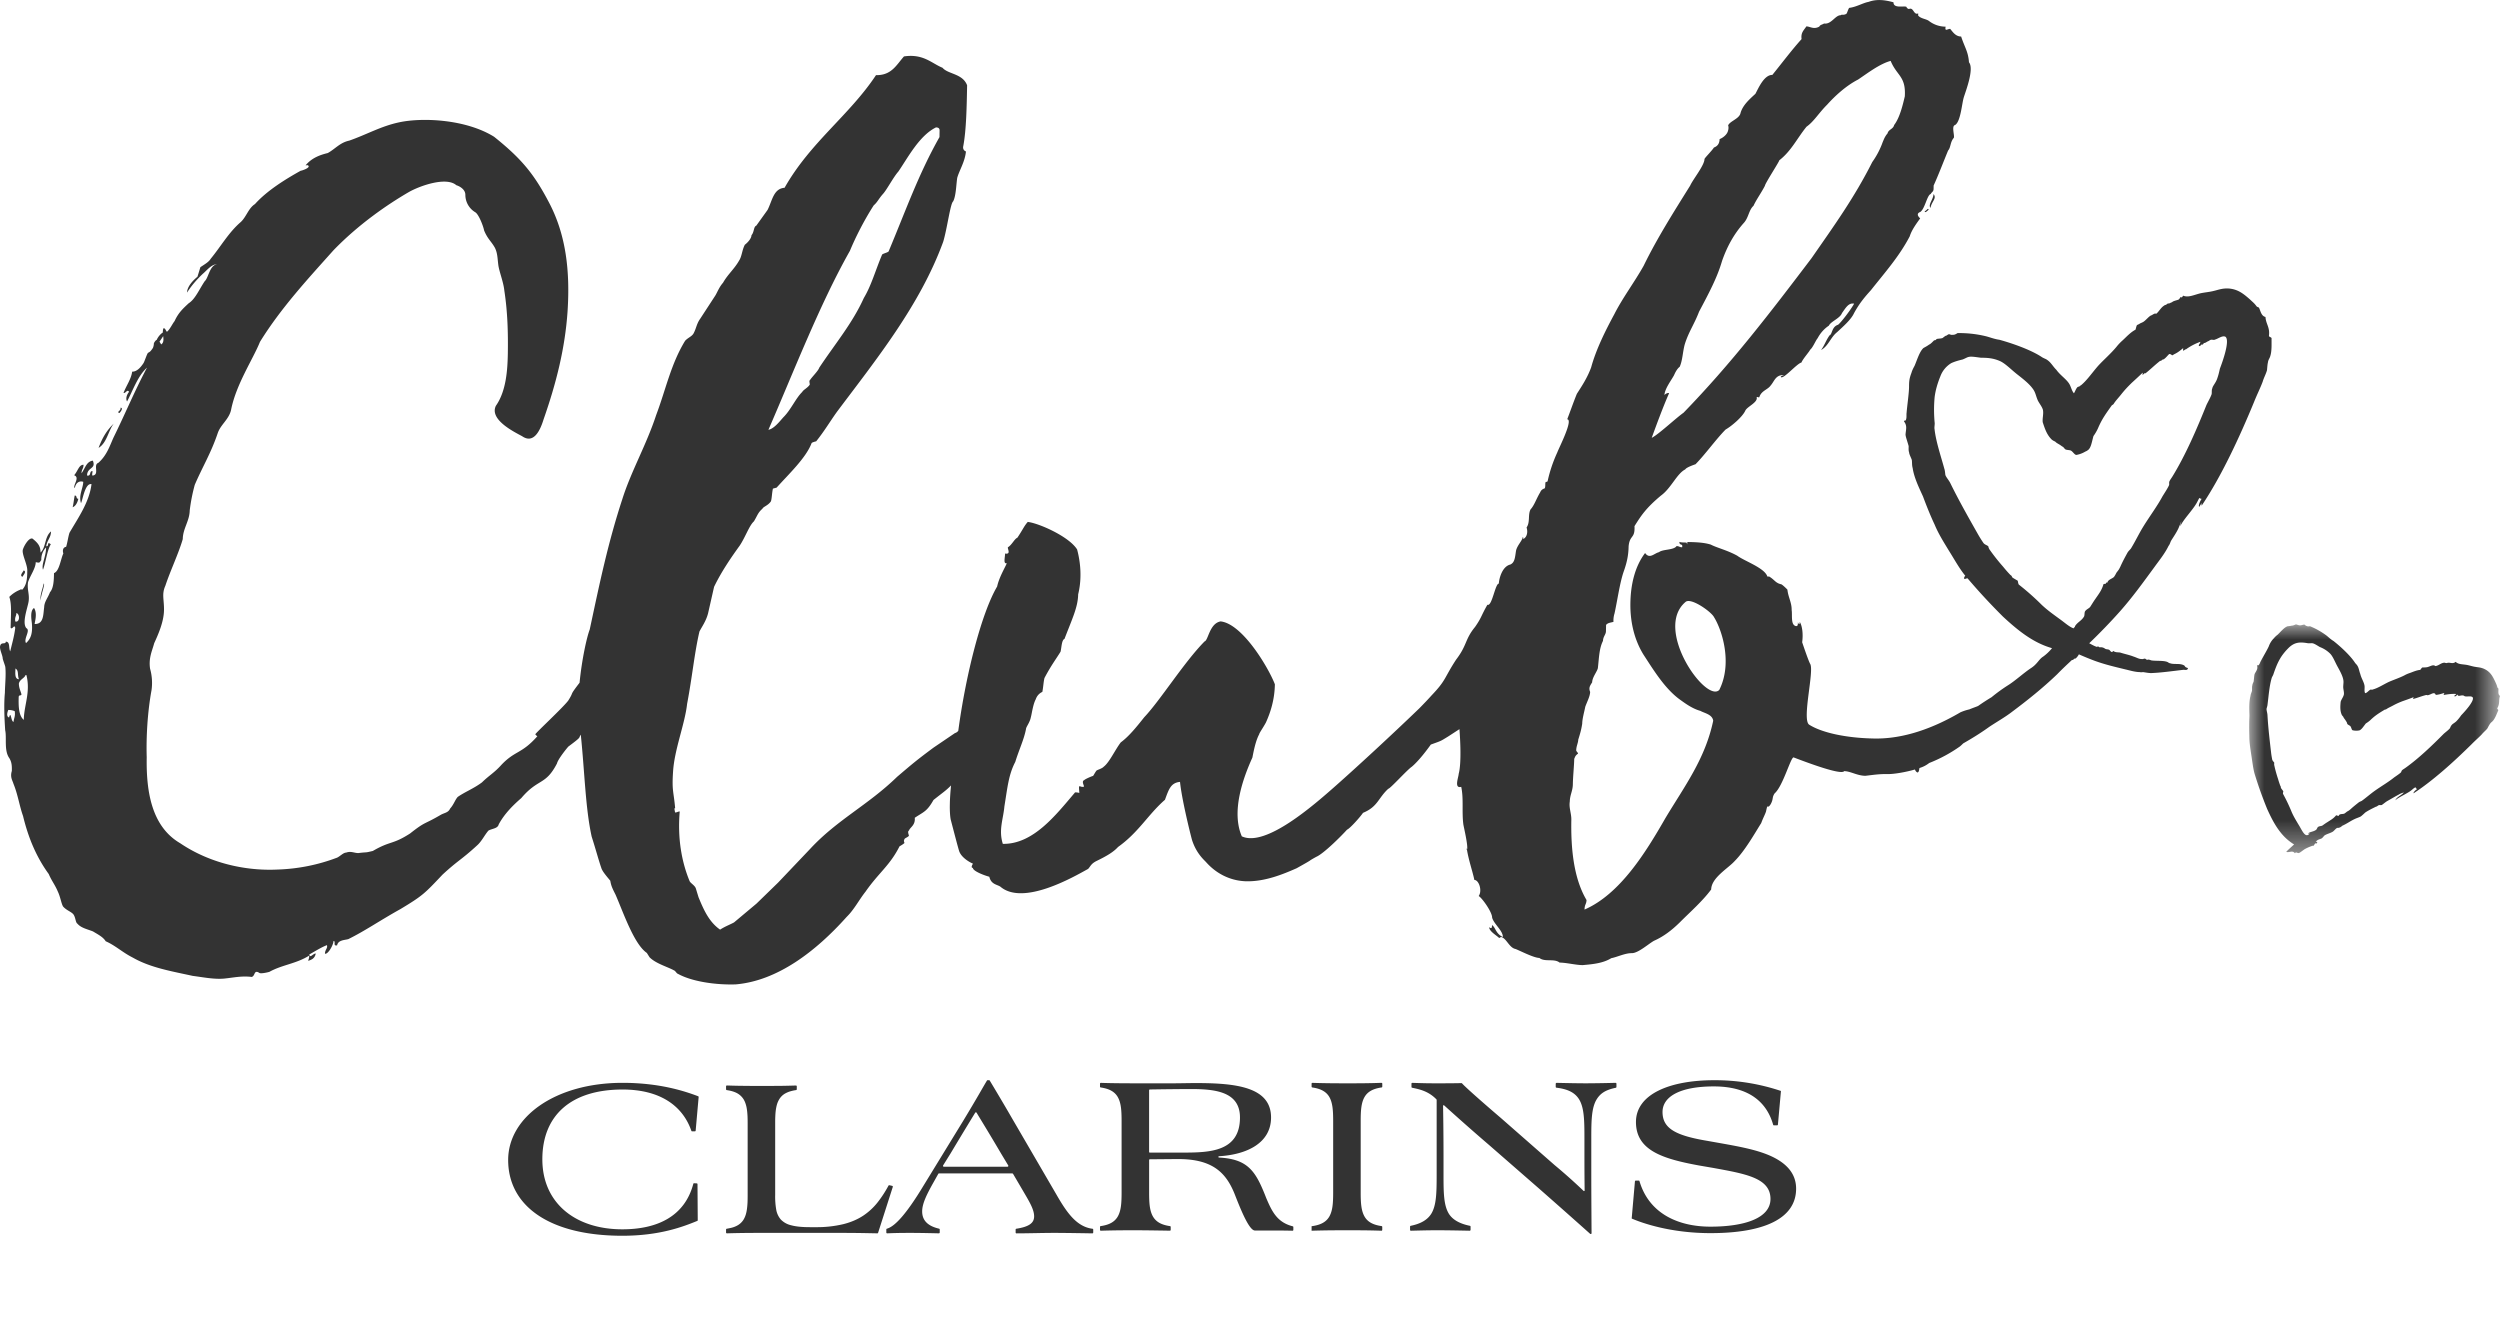
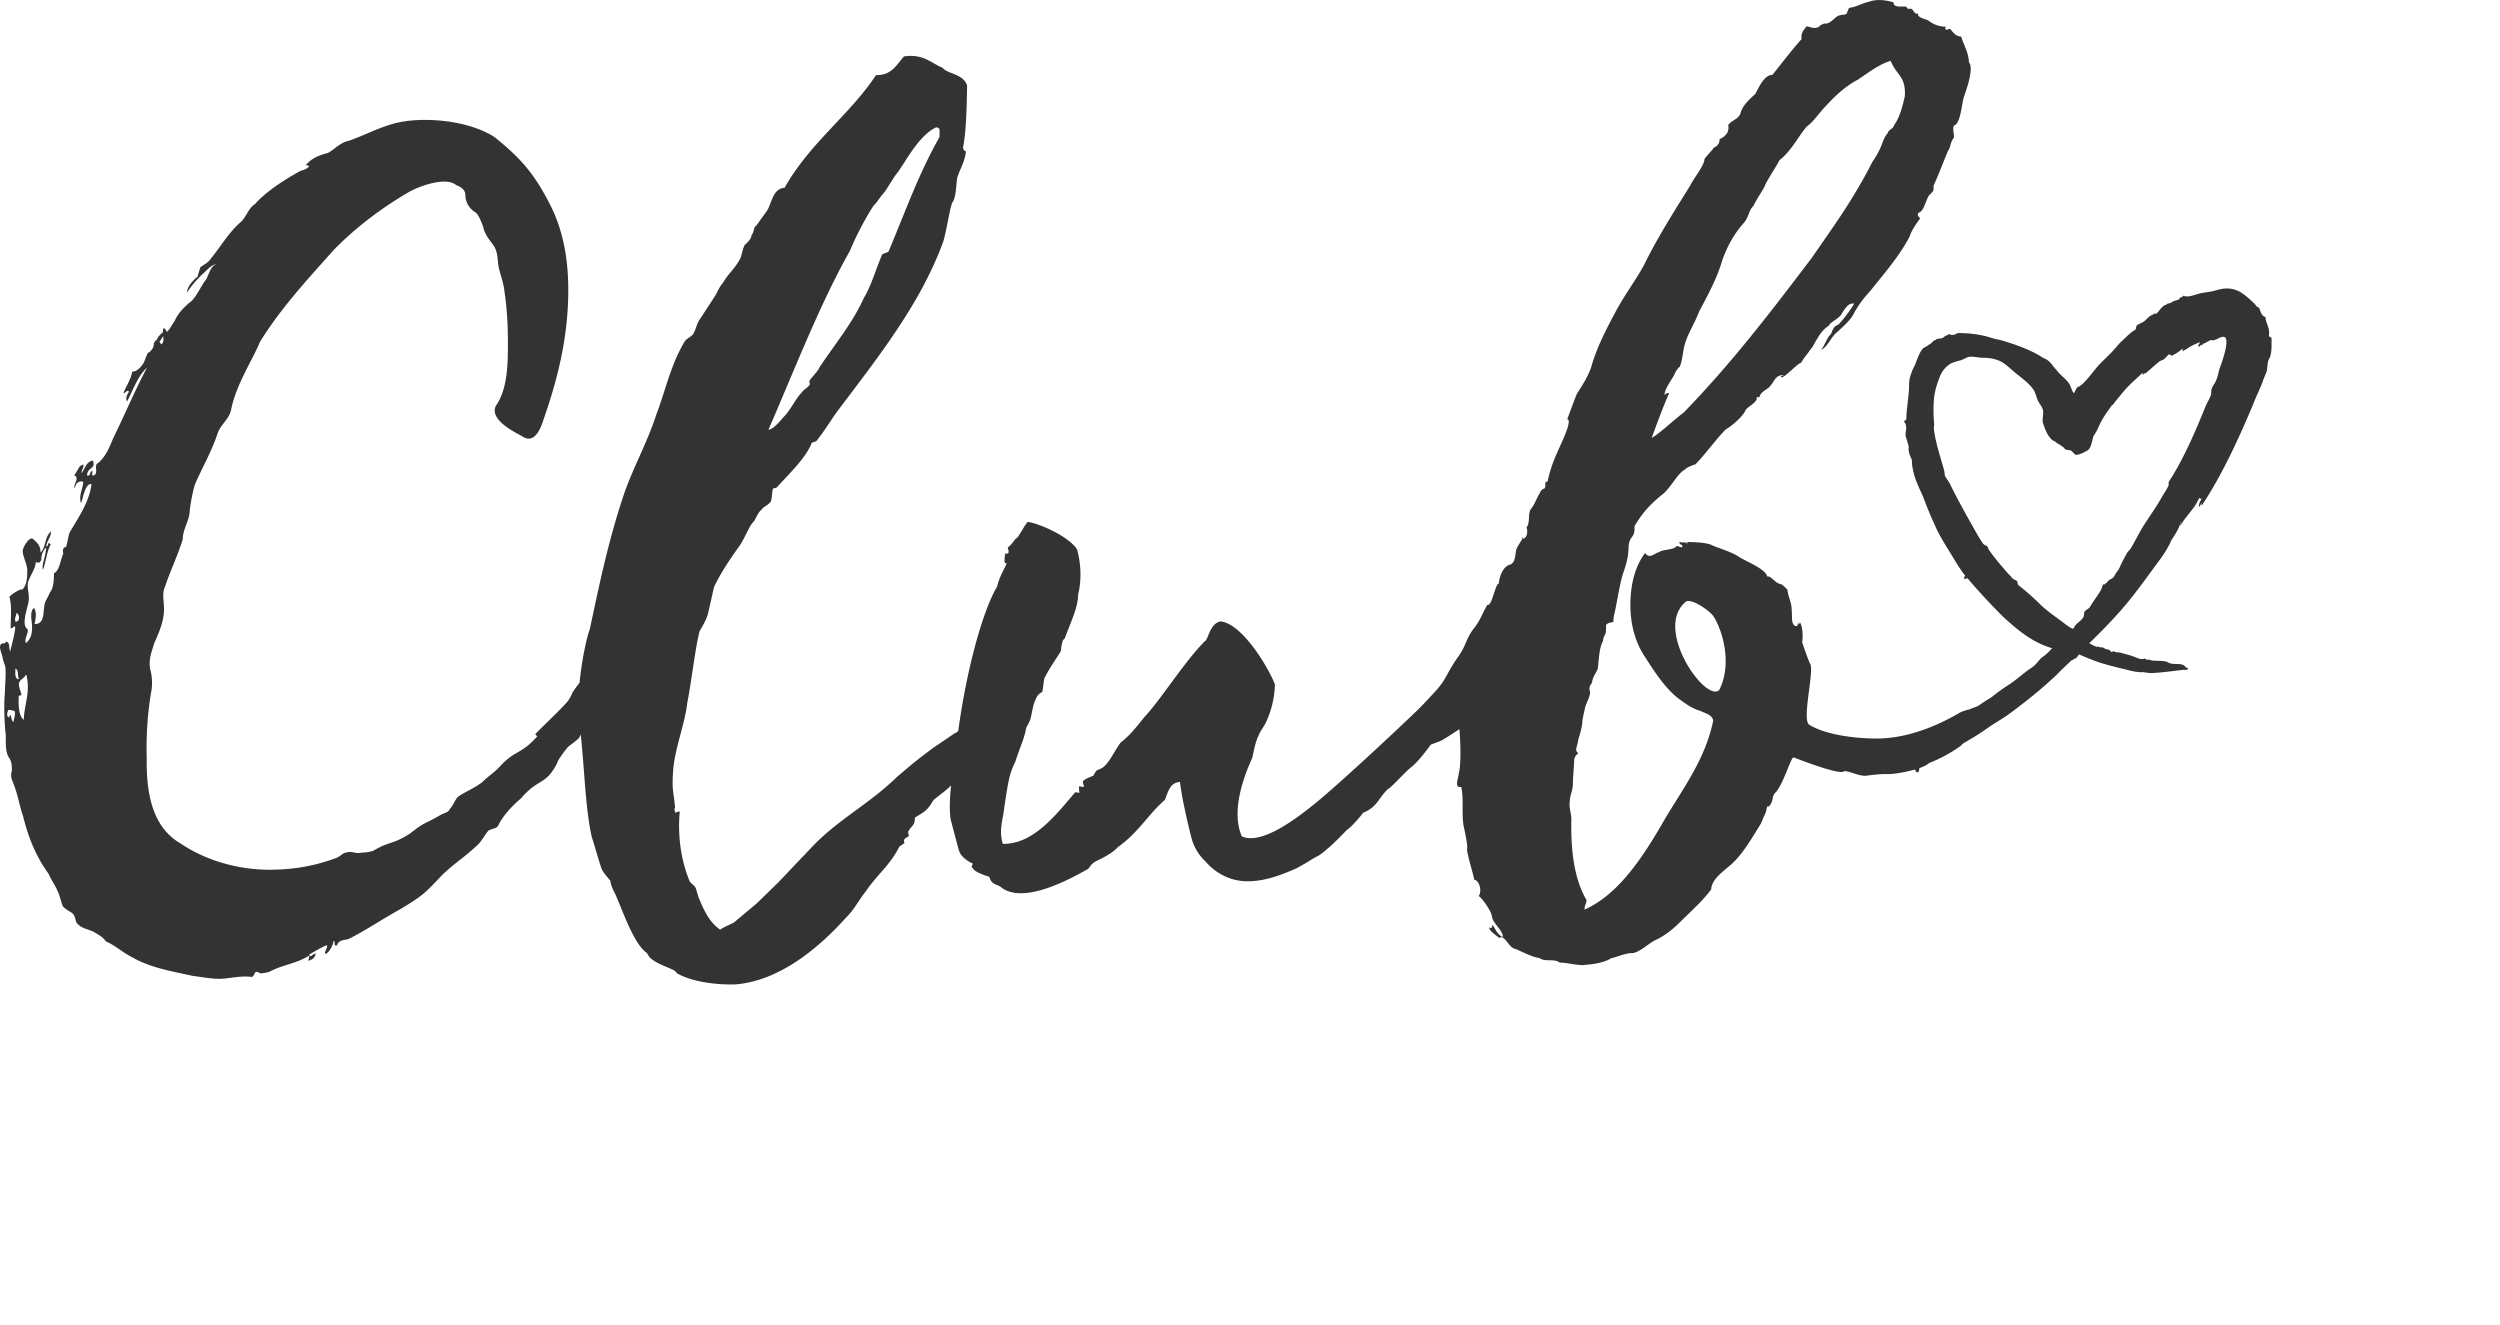
<svg xmlns="http://www.w3.org/2000/svg" xmlns:xlink="http://www.w3.org/1999/xlink" width="83" height="44" viewBox="0 0 83 44">
  <defs>
    <path id="im388tj8na" d="M0 0h8.327v7.6H0z" />
  </defs>
  <g fill="none" fill-rule="evenodd">
-     <path d="M48.69 28.215c.006 0 .01-.003.014-.008-.004-.02-.01-.042-.012-.062l-.001.07zM63.937 7.04s.155-.103.063-.104c-.062.07-.155.103-.063.105M64.093 6.902c.034-.212.22-.315.1-.46-.004.178-.19.352-.1.46M2.48 16.451c-.033.177-.035.248-.068.389.093-.034.156-.14.189-.28-.092-.002-.029-.107-.12-.109M3.967 13.713s.156-.174.033-.177c.029.107-.155.14-.033.177M.784 18.938c0 .035-.156.174-.034.212 0-.035.156-.175.034-.212M1.348 19.94c.003-.177.163-.564.102-.565-.034.177-.13.387-.102.565M3.777 14.064c-.218.209-.375.454-.504.806.279-.172.316-.561.504-.806M20.668 36.172c1.227 0 1.99.524 2.285 1.37.004.011.013.019.025.018h.094c.013 0 .022-.012.024-.023l.099-1.114c0-.012-.003-.021-.017-.028-.461-.175-1.29-.445-2.51-.445-2.221 0-3.797 1.127-3.797 2.563 0 1.514 1.355 2.514 3.79 2.514 1.23 0 2.006-.295 2.488-.493.01-.004.016-.013.016-.025l-.008-1.195c0-.014-.01-.024-.023-.026l-.091-.005c-.013 0-.023.01-.025.02-.29 1.095-1.215 1.51-2.358 1.51-1.567 0-2.654-.88-2.654-2.324 0-1.452.945-2.317 2.662-2.317M29.641 39.405c.002-.004.004-.028-.02-.034l-.041-.01-.036-.008-.016-.003a.027.027 0 0 0-.03.013 3.81 3.81 0 0 1-.364.559 2.07 2.07 0 0 1-.478.44c-.185.121-.4.216-.658.28a3.772 3.772 0 0 1-.915.1h-.197c-.258 0-.46-.02-.615-.062a.693.693 0 0 1-.347-.191.673.673 0 0 1-.154-.333 2.55 2.55 0 0 1-.034-.485v-2.356c0-.09 0-.173.004-.25.003-.079.009-.151.018-.218.01-.068.023-.13.04-.188a.734.734 0 0 1 .072-.161.542.542 0 0 1 .214-.203.811.811 0 0 1 .162-.065c.056-.016.117-.03.185-.039.005 0 .022-.009.022-.028v-.096c-.002-.029-.028-.028-.028-.028l-.18.005a19.121 19.121 0 0 1-.564.008l-.379.001h-.257a54.661 54.661 0 0 1-.58-.006 24.664 24.664 0 0 1-.332-.009s-.027.001-.028.028v.097s-.001.024.025.029c.067.01.127.022.181.038.062.018.115.04.162.065a.587.587 0 0 1 .215.203c.03.05.053.103.07.16.019.059.032.121.041.189.01.067.015.14.019.217.003.078.004.161.004.25v2.357c0 .089-.001.172-.004.25-.004.078-.01.15-.019.217-.009.068-.022.13-.04.188a.736.736 0 0 1-.071.162.557.557 0 0 1-.215.202.802.802 0 0 1-.162.065c-.054.016-.183.039-.183.039s-.022.002-.023.028v.097c0 .017.014.028.028.028a32.584 32.584 0 0 1 .624-.013l.283-.002h2.902a41.874 41.874 0 0 1 .832.008l.27.005.083.002c.019 0 .024-.016.026-.019l.371-1.158.117-.365zM33.45 38.735h-2.115c-.025-.001-.033-.026-.024-.043l.25-.402c.481-.803.668-1.106.814-1.346.012-.02.034-.02.048-.002.13.22.373.608.808 1.348l.242.402c.009.013.003.042-.022.043m2.82 2.06c-.522-.067-.848-.523-1.205-1.148l-1.473-2.53c-.334-.58-.734-1.243-.734-1.243l-.002-.002c-.005-.008-.01-.009-.024-.009h-.044c-.014 0-.018.005-.023.013-.155.258-.315.555-.788 1.336l-1.307 2.134c-.6.998-.975 1.377-1.226 1.446a.03.03 0 0 0-.019.026v.102a.028.028 0 0 0 .028.027c.175-.008.38-.015.776-.015.38 0 .942.015.942.015s.026-.002.027-.03v-.098a.028.028 0 0 0-.022-.027c-.417-.097-.561-.309-.561-.574 0-.262.157-.571.37-.952l.162-.289c.006-.01.013-.02.031-.02h2.423a.04.04 0 0 1 .034.019l.319.544c.213.365.378.627.378.864 0 .219-.167.345-.592.41-.022.005-.022.026-.022.026v.098c0 .021.015.03.027.03.446-.001.855-.016 1.257-.016.395 0 1.266.016 1.266.016s.024-.001.026-.029v-.095s.001-.024-.023-.03M58.836 38.401c-.45-.214-1.032-.325-1.654-.436l-.489-.087c-1.047-.175-1.497-.405-1.497-.96 0-.508.575-.849 1.702-.849 1.209 0 1.769.56 1.97 1.271.005.014.014.022.03.022H59c.014 0 .025-.012.027-.025l.1-1.11c0-.004-.001-.008-.008-.01a6.873 6.873 0 0 0-2.213-.354c-1.465 0-2.592.46-2.592 1.388 0 .944.89 1.222 2.095 1.443l.465.08c1.08.198 1.906.333 1.906 1.031 0 .643-.874.92-1.992.92-1.057 0-2.036-.423-2.357-1.51a.027.027 0 0 0-.028-.02h-.095c-.013 0-.025.008-.028.026l-.107 1.224c0 .007.002.012.01.015.339.145 1.279.48 2.605.48 1.748 0 2.843-.469 2.843-1.476 0-.5-.315-.833-.795-1.063M53.637 35.95a42.46 42.46 0 0 1-.955.016c-.322 0-.622-.007-1-.015-.015 0-.032.01-.032.032v.1c0 .011.006.025.025.029.424.05.632.191.755.393.165.278.173.69.173 1.278v.57c0 .606.005 1.028.007 1.166 0 .024-.021.03-.036.018a18.857 18.857 0 0 0-.963-.858l-1.774-1.555c-.71-.607-1.205-1.05-1.298-1.157a.028.028 0 0 0-.02-.008c-.236.007-.574.007-.775.007-.294 0-.39 0-.856-.015a.027.027 0 0 0-.027.027v.11a.028.028 0 0 0 .022.025c.266.054.546.12.804.383.01.01.01.023.01.024v2.492c0 .587-.009 1-.174 1.277-.124.202-.337.336-.687.408a.028.028 0 0 0-.022.026v.11c0 .014.012.028.029.027.317-.008.57-.015.861-.015.324 0 .708.007 1.093.015.009 0 .025-.01.026-.029v-.105c0-.015-.008-.026-.022-.029-.35-.072-.58-.206-.703-.408-.166-.277-.173-.69-.173-1.277v-.603c0-.85-.012-1.519-.015-1.693 0-.022.024-.028.036-.017.006.005.68.62 1.49 1.314l1.655 1.443a266.02 266.02 0 0 1 1.685 1.492l.02.017c.014.01.044.003.044-.024 0-.013-.009-1.318-.009-1.85v-1.308c0-.587.009-1 .174-1.278.123-.201.292-.32.64-.391.016-.005.02-.017.021-.03v-.103c0-.018-.012-.03-.029-.03M38.18 38.266c-.02 0-.029-.006-.03-.02V36.2c0-.02.01-.028.029-.029.28-.007 1.16-.015 1.35-.015.819 0 1.638.088 1.638.944 0 1.135-1 1.166-1.89 1.166H38.18zm3.861 1.515-.047-.119c-.322-.804-.59-1.182-1.52-1.231a.022.022 0 0 1-.003-.044c.935-.055 1.728-.444 1.728-1.287 0-1.015-1.173-1.142-2.489-1.142-.252 0-.512.008-.772.008h-1.11c-.332 0-.874 0-1.281-.015-.015 0-.027.013-.027.027v.098c0 .015.009.025.023.028.293.042.46.144.56.306.118.198.134.46.134.817v2.356c0 .357-.016.62-.134.817-.1.162-.267.265-.56.306a.028.028 0 0 0-.023.027v.097c0 .022.017.03.028.03.467-.015.837-.015 1.17-.015.354 0 1.122.014 1.122.014s.026 0 .027-.028v-.097a.028.028 0 0 0-.022-.027c-.293-.042-.46-.144-.56-.307-.119-.198-.134-.46-.134-.817v-1.062c-.001-.024.01-.032.028-.033.182 0 .747-.007.948-.007 1.19 0 1.615.507 1.89 1.23.205.523.465 1.142.646 1.142h.363c.376 0 .572 0 .888.007.015-.001.025-.013.025-.028v-.093a.028.028 0 0 0-.02-.026c-.52-.132-.69-.493-.878-.932zM45.865 35.95c-.428.016-.768.016-1.123.016-.332 0-.702 0-1.17-.015-.019 0-.027.014-.027.028v.096c0 .016.01.026.023.029.293.042.46.144.56.306.117.198.133.46.133.817v2.356c0 .357-.016.619-.134.817-.102.167-.275.27-.582.31v.15c.48-.015.858-.015 1.197-.015.355 0 .695 0 1.123.015.017 0 .026-.017.026-.029v-.095c0-.021-.013-.027-.023-.03-.293-.042-.46-.143-.559-.306-.118-.198-.134-.46-.134-.817v-2.356c0-.357.016-.619.134-.817.1-.163.268-.265.563-.307.01-.002.02-.012.02-.028v-.097c0-.016-.013-.028-.027-.027" fill="#333" />
-     <path d="M65.155 11.936c.077-.027.158-.078.201-.085.089-.026.266.008.413.026.202 0 .392.011.605.1.183.071.381.28.585.442.224.175.408.321.527.484.091.122.1.222.158.365.04.103.153.228.182.343.025.138-.022.268-.008.405.07.218.14.425.302.58a.415.415 0 0 0 .11.063c.066.07.129.078.235.165.042.005.075.083.116.1.051.019.115.015.167.033.07.033.12.138.184.147a.852.852 0 0 0 .298-.11.368.368 0 0 0 .112-.069c.085-.088.105-.246.161-.448a1.47 1.47 0 0 0 .148-.253c.135-.316.262-.486.455-.758.013-.022.057-.03.072-.064.065-.103.163-.202.25-.314.127-.158.212-.246.345-.377.114-.104.238-.217.363-.338.01.023-.02.076.005.07l.077-.064c-.002.012-.002.02.008.018.151-.117.309-.274.487-.414.023-.003.047-.008.063-.029l.018-.015c.023-.004.05-.009.067-.03.056-.04.106-.11.156-.155.03-.003.062.008.097.045a.772.772 0 0 0 .084-.047l.001.001c.1-.047.19-.119.275-.19.027.01-.01.03.01.084l.084-.054.001.009a1.888 1.888 0 0 1 .483-.254c-.008.073-.062.078-.048.142.045.005.066-.026.085-.067 0 .007-.002.013 0 .021.042.005.063-.021.081-.057.031.007.07-.018.112-.046a.33.33 0 0 0 .088-.048c.003 0 .006-.003.01-.003.046-.032.115.014.161-.017.099-.025.241-.143.342-.094.166.12-.106.862-.183 1.062-.026.12-.048.216-.095.346-.048.13-.145.229-.155.302-.028.058-.014.12-.023.194-.035.106-.115.244-.172.361-.321.798-.693 1.664-1.13 2.375-.028.046-.078.113-.093.148-.027.046-.01.085-.017.134-.031.082-.15.265-.215.368-.179.335-.433.673-.645 1.017-.147.24-.262.485-.409.726-.037.045-.085.088-.112.134-.082.15-.164.3-.237.464-.057.116-.055.104-.132.205a.85.85 0 0 1-.08.138c-.056.06-.201.09-.217.187a.135.135 0 0 0-.047.008c-.003.013-.009.024-.013.036-.024 0-.05 0-.072.01-.057.202-.157.325-.274.496-.064.09-.118.183-.17.262-.05.056-.115.072-.166.14-.027.046-.013.11-.032.169-.082.15-.225.194-.306.332-.001.011 0 .016.002.017l-.038.034-.006.017c-.134-.038-.308-.199-.466-.31-.245-.179-.411-.298-.593-.468a8.573 8.573 0 0 0-.76-.673c-.019-.015-.03-.09-.037-.128-.02-.015-.14-.08-.178-.109-.018-.027-.024-.064-.065-.082a4.048 4.048 0 0 1-.243-.276 6.549 6.549 0 0 1-.434-.547.285.285 0 0 1-.058-.13c-.048-.043-.111-.051-.158-.106a4.264 4.264 0 0 1-.17-.268c-.315-.556-.64-1.127-.93-1.717-.05-.105-.145-.203-.168-.28-.006-.038-.013-.15-.037-.214-.096-.357-.276-.885-.321-1.297-.014-.063.007-.147.004-.209a4.5 4.5 0 0 1-.002-.863c.028-.23.1-.469.191-.692a.859.859 0 0 1 .361-.436c.106-.049.228-.086.373-.12M57.08 22.905c-.437.453-2.2-2.024-1.113-2.926.186-.139.852.334.94.513.268.43.617 1.534.173 2.413M.79 23.9c-.181-.145-.175-.5-.17-.747 0-.107.091-.034.092-.105-.028-.107-.087-.214-.085-.356.033-.141.187-.174.22-.28h.03c.143.57-.079.992-.087 1.488m-.277-1.706c.121.073.057.213.116.356-.152-.002-.118-.215-.116-.356m.032-1.843c.122.038.117.321-.036.283-.028-.142.034-.176.036-.283m-.093 3.614c-.092-.002-.085-.391-.15-.144-.123-.038-.027-.25-.027-.25a.528.528 0 0 1 .214.04c.027.178-.035.248-.037.354m4.966-12.806c.013.111.022.216-.065.275-.019-.023-.037-.06-.058-.091.044-.063.086-.125.123-.184m22.799-2.832c.19-.458.476-1.02.791-1.51.124-.105.157-.21.313-.385.125-.14.346-.56.503-.735.314-.455.694-1.193 1.25-1.467.122.002.12.073.12.109l-.003.212c-.695 1.228-1.114 2.426-1.69 3.798-.03.035-.184.068-.215.103-.223.527-.355 1.021-.607 1.442-.382.844-.945 1.508-1.48 2.313-.032.106-.25.315-.313.42-.03 0-.001.107-.002.142-.063.105-.217.173-.25.244-.217.209-.377.595-.626.84-.125.139-.313.384-.497.416.829-1.9 1.695-4.153 2.706-5.942m27.042 4.8c.004-.214.223-.493.318-.669.031-.07.095-.21.188-.28.096-.21.1-.494.167-.741.13-.423.317-.668.477-1.09.317-.598.601-1.124.764-1.688.162-.459.383-.88.727-1.264.155-.174.16-.422.315-.561.096-.211.253-.42.38-.667 0-.07.504-.842.474-.842.403-.312.594-.734.907-1.118.247-.173.405-.454.686-.733.25-.279.623-.627 1.025-.832.31-.207.713-.52 1.082-.62.206.5.511.506.47 1.179-.067.282-.166.706-.354.95-.033.142-.186.14-.22.28-.093.105-.125.21-.157.28a2.687 2.687 0 0 1-.348.668c-.603 1.195-1.262 2.105-2.015 3.19-1.379 1.819-2.663 3.497-4.253 5.135-.248.173-.84.73-1.055.832.128-.352.386-1.056.576-1.478-.03-.036-.153.033-.154.068m19.863-.457c.038-.13.105-.245.142-.377.01-.085.012-.183.033-.267.01-.085.058-.128.079-.212.052-.166.038-.402.04-.586-.017-.04-.092-.036-.086-.085.034-.28-.102-.383-.116-.619-.146-.03-.166-.217-.218-.31-.02-.015-.062-.02-.08-.047-.082-.109-.112-.124-.217-.224-.212-.186-.414-.36-.764-.366-.193.002-.327.059-.437.082-.121.034-.304.049-.446.08-.23.058-.401.148-.574.078a.247.247 0 0 1-.04.059c-.014-.004-.03-.008-.045-.014a.243.243 0 0 1-.068.088c-.057.02-.12.032-.18.06-.009.004-.022.015-.035.025a.506.506 0 0 0-.05.02.095.095 0 0 0-.02.013c-.04.01-.085.009-.096.028-.012.007-.022.018-.033.026-.025.003-.046.007-.053.02-.11.061-.173.192-.265.273-.026-.003-.056-.009-.083.01a.227.227 0 0 0-.063.037c-.008.002-.016.003-.023.008-.077.027-.168.151-.26.214-.014.008-.024.012-.036.02-.03.013-.06.026-.094.043-.002.002-.002.005-.003.007l-.083.039c-.026.046-.035.119-.05.154-.171.09-.307.245-.427.354a1.679 1.679 0 0 0-.208.22c-.187.224-.413.418-.597.617-.197.222-.38.495-.58.656l-.005.004a.13.13 0 0 0-.024.01c-.004.004-.006.01-.01.016-.026.013-.052.016-.075.03-.051.053-.076.139-.117.204-.068-.074-.089-.186-.144-.293-.096-.172-.304-.296-.44-.486-.115-.112-.174-.243-.312-.334-.039-.03-.12-.052-.18-.096-.375-.244-.988-.455-1.4-.568-.157-.02-.34-.091-.444-.116a3.734 3.734 0 0 0-.945-.105c-.034.02-.093.063-.156.055-.055.018-.114-.027-.136-.017a.274.274 0 0 0-.074.046c-.004 0-.009-.002-.012 0-.036.011-.076.048-.12.08-.067.024-.154.015-.197.034l-.035.035a.204.204 0 0 0-.05.01c-.036.033-.1.111-.166.14-.071.053-.15.092-.185.112-.131.12-.206.382-.296.593-.026.046-.082.15-.103.233-.077.2-.079.299-.08.484-.005.22-.06.584-.081.84-.009.073.004.148-.014.208-.023.096-.033.008-.074.077.12.15.062.279.053.438.002.074.066.242.103.383.001.074-.008.146.016.211.003.062.056.155.088.245.014.064 0 .173.03.275.047.314.2.629.343.942.12.323.251.648.387.936.123.298.292.566.47.859.17.268.326.558.52.804l.027.032a.133.133 0 0 0-.042.09c.025.04.074-.008.116-.004.388.455.75.846 1.177 1.272.477.441.989.866 1.628 1.047a1.52 1.52 0 0 1-.294.28c-.15.094-.19.249-.42.393-.23.154-.505.406-.733.55a5.53 5.53 0 0 0-.561.406 7.22 7.22 0 0 0-.446.29c-.055.025-.166.062-.295.115a1.61 1.61 0 0 0-.29.095c-1.175.688-2.128.884-2.862.871-.98-.017-1.772-.208-2.166-.463-.241-.182.184-1.805.035-2.02-.06-.107-.263-.713-.263-.713.035-.248.01-.532-.08-.675-.003.142-.062.034-.061-.001-.002.106-.003.142-.064.14-.183-.038-.116-.356-.144-.534.004-.248-.115-.427-.141-.676-.03-.035-.18-.18-.211-.18-.184-.04-.212-.146-.394-.256h-.061c-.087-.286-.757-.51-.999-.691-.333-.184-.669-.26-.881-.37-.243-.076-.55-.081-.764-.085-.03 0-.003.142-.032.035.001-.035-.152-.003-.244-.04-.002.142.123.038.09.18-.093-.002-.092-.038-.184-.04-.094.14-.46.099-.585.203-.153.033-.31.242-.46.027-.344.455-.478 1.055-.488 1.657-.01.567.102 1.172.43 1.71.328.501.715 1.146 1.229 1.51.151.108.393.29.667.365.121.073.396.114.423.327-.267 1.271-.956 2.18-1.587 3.233-.663 1.158-1.513 2.525-2.685 3.036.003-.177.064-.176.066-.318-.446-.752-.52-1.781-.504-2.667.003-.212-.085-.391-.051-.603.003-.213.098-.353.101-.566.005-.283.041-.601.046-.85.032-.07.032-.105.126-.174 0-.036-.06-.072-.06-.108.002-.141.065-.247.067-.353.065-.211.098-.317.132-.53.003-.177.068-.388.101-.564.065-.177.16-.352.162-.494-.059-.143.004-.213.067-.318.003-.177.19-.386.192-.492.036-.319.042-.638.168-.884.003-.141.096-.21.098-.317l.004-.213c.062-.07.123-.068.246-.101a.793.793 0 0 1 .036-.283c.1-.46.17-.99.3-1.377.128-.353.163-.6.167-.848.037-.39.218-.244.195-.67.22-.35.378-.596.875-1.012.34-.243.533-.735.811-.872.032-.07.34-.171.34-.171.311-.314.688-.839 1-1.153.185-.103.558-.415.653-.626.064-.14.434-.276.376-.454.092.001.06.036.092.001.065-.211.28-.243.374-.383.125-.14.159-.352.434-.347.03 0-.123.034-.093.07.09.072.529-.452.682-.485.033-.105.282-.385.283-.42.093-.07.19-.316.252-.385.094-.176.22-.316.374-.419.064-.14.372-.242.436-.418.125-.175.22-.35.403-.312-.094.176-.408.596-.532.7-.215.067-.19.316-.282.35-.125.174-.158.315-.284.49.248-.137.314-.42.531-.593.187-.174.467-.417.562-.628.19-.35.377-.56.565-.77.47-.594.937-1.117 1.286-1.784.065-.212.221-.422.347-.597-.12-.108-.089-.179.003-.213.156-.103.225-.563.348-.596.031-.07.093-.07.094-.175l.002-.107c.16-.351.32-.774.48-1.161.093-.104.066-.282.19-.422.033-.07-.084-.391.039-.424.186-.104.227-.705.291-.917.065-.211.353-.95.173-1.167-.024-.354-.144-.498-.26-.855-.184-.003-.273-.146-.363-.254-.092-.002-.185.103-.152-.074A.905.905 0 0 1 64.047.7c-.09-.073-.274-.076-.364-.184l.001-.071c-.154.068-.15-.215-.304-.147-.06-.001-.09-.073-.09-.073-.091-.037-.43.064-.426-.149-.275-.075-.55-.116-.826-.014-.185.032-.401.17-.647.2-.063.106-.065.213-.126.211-.062.035-.123-.002-.154.033-.183-.003-.311.314-.555.274-.032.035-.123.033-.155.103-.186.104-.307-.005-.429-.007-.094.14-.187.21-.16.422-.344.384-.657.804-.97 1.189-.276-.005-.467.452-.562.627-.187.174-.435.383-.501.665-.065.176-.341.242-.405.383 0 0 .03.071-.003.177-.033.141-.188.245-.28.279-.004.177-.097.246-.189.28-.063.105-.312.349-.313.384-.004.213-.38.667-.474.878-.567.911-1.102 1.753-1.547 2.666-.316.562-.692 1.052-.977 1.614-.285.526-.602 1.159-.765 1.758-.129.352-.318.633-.475.878-.128.317-.224.599-.32.845.214.004-.293.987-.326 1.093a4.668 4.668 0 0 0-.322.951c0 .036-.062.035-.062.035-.031.034-.003.141-.035.212-.092.033-.123.068-.155.139-.126.21-.19.422-.316.561-.095.176-.007.425-.133.6.059.179-.006.355-.129.388.032-.035.032-.035.001-.071-.001.106-.188.28-.222.457-.034.212-.037.389-.191.457-.277.066-.376.49-.379.632-.122-.003-.228.775-.38.702-.22.386-.19.422-.41.737-.344.42-.256.598-.631 1.088-.41.63-.318.667-.817 1.19-.12.134-.262.282-.407.429-.85.82-2.007 1.89-2.767 2.563-.747.66-2.333 2.05-3.122 1.682-.353-.821.033-1.913.352-2.616.067-.354.132-.6.227-.776 0-.036.126-.21.221-.386.16-.352.29-.775.298-1.27-.205-.536-1.068-2.004-1.8-2.088-.37.064-.41.63-.533.664-.686.697-1.473 1.959-2.003 2.517-.25.314-.5.629-.78.836-.188.245-.379.667-.565.806-.062.07-.216.102-.247.137-.095.14-.095.176-.126.175-.092.034-.246.102-.278.137-.092.034-.003.177-.004.213-.092.033-.152-.038-.152-.003-.03-.036-.003.177-.004.213 0 0-.152-.039-.153-.003-.625.733-1.377 1.712-2.387 1.694-.145-.463.014-.814.052-1.239.103-.636.14-1.06.362-1.482.13-.423.289-.74.356-1.093.002-.07.126-.21.16-.387.032-.106.069-.424.164-.6a.403.403 0 0 1 .218-.244c.034-.176.036-.318.07-.46.22-.42.409-.665.535-.876.033-.141.037-.389.13-.423.256-.669.447-1.055.454-1.48.165-.67.022-1.276-.035-1.49-.268-.43-1.271-.872-1.638-.914-.125.14-.157.245-.346.525-.092.034-.188.245-.311.314-.032.035.118.25-.096.21-.002.142-.067.354.056.32-.033.106-.253.457-.32.775-.521.885-1.04 2.923-1.29 4.79a.206.206 0 0 1-.11.076l-.713.484c-.558.415-.682.52-1.21.97-.966.94-1.985 1.419-2.89 2.396l-1.06 1.115-.716.696-.746.625c-.124.069-.308.137-.463.24-.363-.254-.54-.647-.716-1.076l-.087-.285c-.03-.107-.18-.18-.21-.252-.265-.642-.404-1.424-.327-2.31-.062 0-.093.035-.154.034-.028-.143-.028-.143.002-.142-.05-.568-.112-.57-.07-1.206.043-.744.394-1.588.467-2.26.169-.883.244-1.697.41-2.403.094-.176.22-.35.285-.598l.2-.882c.253-.528.598-1.018.85-1.368.188-.28.317-.668.473-.807.126-.21.127-.28.283-.42.031-.07.185-.103.28-.243.031-.07.035-.283.068-.424l.123-.033c.406-.454.966-.976 1.158-1.469 0-.035.155-.068.155-.068.28-.35.44-.63.69-.98 1.285-1.714 2.756-3.531 3.527-5.644.13-.423.237-1.272.33-1.341.094-.176.1-.53.135-.778.066-.247.254-.527.291-.88 0 0-.122-.038-.089-.18.101-.53.115-1.344.127-2.017-.146-.393-.636-.366-.816-.582-.365-.148-.635-.472-1.28-.377-.25.28-.409.631-.929.622-.88 1.331-2.182 2.23-3.035 3.739-.367.029-.405.418-.564.734l-.376.525c-.092.034-.065.212-.159.316-.001.107-.126.246-.22.316-.094.175-.098.388-.192.528-.158.28-.375.454-.533.735-.125.14-.19.315-.253.42l-.503.772c-.125.175-.128.316-.223.492-.063.105-.186.138-.28.243-.472.771-.64 1.619-.96 2.464-.324.987-.83 1.864-1.12 2.78-.485 1.48-.753 2.787-1.086 4.34-.096.247-.262.989-.337 1.767-.375.49-.157.245-.378.596-.187.244-1.09 1.08-1.09 1.115 0 .011.023.037.066.066-.52.588-.734.47-1.186.942-.25.279-.404.347-.653.59-.28.209-.557.31-.805.483-.093.105-.126.246-.251.385-.064.14-.186.139-.31.208-.587.344-.493.204-1.02.62-.59.38-.648.236-1.236.58-.277.066-.153.033-.43.064-.153.032-.274-.076-.459-.008-.092-.002-.216.137-.309.171a6.106 6.106 0 0 1-1.966.391c-1.072.052-2.262-.217-3.23-.872-.94-.548-1.134-1.685-1.114-2.855-.02-.674.025-1.488.16-2.23a1.736 1.736 0 0 0-.048-.71c-.055-.355.071-.6.137-.848.128-.28.318-.703.325-1.093.006-.354-.082-.533.045-.814.162-.493.447-1.09.578-1.55.006-.354.225-.598.231-.952a5.9 5.9 0 0 1 .167-.848c.256-.598.54-1.054.765-1.723.097-.282.375-.454.442-.772.168-.848.734-1.689.958-2.252.693-1.122 1.598-2.098 2.44-3.04.842-.871 1.803-1.528 2.514-1.94.371-.207 1.234-.51 1.565-.221.122.037.304.147.3.324a.673.673 0 0 0 .328.573c.12.073.268.465.295.607.118.286.239.359.358.574.089.179.085.356.113.569.026.213.173.57.2.854.11.71.127 1.42.116 2.093-.01.532-.052 1.24-.397 1.73-.222.457.597.861.87 1.008.363.254.584-.132.713-.555.42-1.198.715-2.362.798-3.601.084-1.31-.048-2.517-.611-3.59-.504-.966-.924-1.47-1.83-2.195-.939-.583-2.377-.644-3.145-.48-.615.13-1.079.406-1.664.609-.307.065-.464.275-.712.412-.276.066-.523.168-.71.378-.063.07.03 0 .06.036.091.073-.217.174-.248.173-.494.275-1.113.654-1.519 1.107-.217.138-.283.42-.47.595-.403.347-.656.803-1 1.222-.064.106-.187.174-.342.278a75.69 75.69 0 0 1-.097.317c-.125.104-.342.313-.346.526.157-.245.344-.455.531-.629.124-.104.281-.314.465-.31-.246.03-.284.455-.408.56-.188.28-.316.596-.533.734-.187.174-.342.313-.47.595-.062.07-.158.28-.25.35-.01 0-.02-.016-.031-.035v-.001c-.022-.04-.049-.096-.09-.073a.355.355 0 0 0-.017.133.589.589 0 0 0-.205.248c-.026.01-.057.04-.093.11a.434.434 0 0 1-.031.154.863.863 0 0 1-.084.112.306.306 0 0 1-.074.05c-.03-.001-.128.316-.16.351-.093.14-.219.28-.372.277-.034.248-.191.457-.287.704.06.036.124-.14.184-.032-.062.07-.126.21-.067.318.19-.352.352-.845.662-1.123-.41.772-.73 1.547-1.111 2.32-.127.281-.225.598-.505.841-.184.068.055.391-.19.422-.031 0 .002-.141.002-.141-.122-.038-.034.176-.186.138.005-.283.31-.207.192-.493-.215.032-.249.244-.375.42.003-.143.064-.142.067-.283-.154-.003-.188.209-.313.348.213.075-.067.354.024.426.034-.212.187-.244.279-.207-.004.212-.161.457-.074.707.064-.14.134-.67.348-.632-.072.602-.448 1.126-.732 1.618-.045.145-.063.308-.11.464-.125.021-.116.15-.093.222-.09.184-.13.586-.31.651-.004.213-.009.496-.134.636-.064.176-.189.316-.192.493-.035.247-.01.567-.316.561.001-.07.098-.352-.021-.532-.155.104-.07.46-.07.53.024.32-.04.496-.196.635-.089-.143.16-.422.01-.496-.15-.18.042-.672.076-.884.035-.248-.055-.391-.02-.639.065-.211.253-.456.257-.668.152.038.122.002.184-.068a.574.574 0 0 1 .16-.423c-.004.32-.162.565-.104.743.096-.247.134-.636.26-.846-.151-.11-.032.07-.154.068.034-.212.157-.281.161-.493-.217.173-.162.528-.349.702.004-.212-.086-.32-.267-.465-.122-.038-.28.243-.313.349-.063.14.145.498.141.711-.004.248-.008.46-.164.635-.061-.001-.03-.036-.061-.001a1.04 1.04 0 0 0-.372.242c.088.25.05.639.044 1.028.06.072.125-.14.153.003-.035.283-.1.494-.167.777-.059-.108.006-.32-.147-.322-.002.106-.153-.003-.186.139-.033.105.086.32.084.426.029.107.088.25.087.285.026.25-.01.567-.015.85-.037.39-.015.851.01 1.241.056.25-.043.673.136.924.09.144.087.285.085.427-.065.212.025.32.054.426.147.357.201.748.318 1.07.172.711.436 1.354.854 1.928.089.214.208.358.297.572.088.18.115.392.175.5.12.144.303.182.362.29.06.107.057.249.118.285.12.144.333.183.516.257.181.11.333.184.423.327.334.147.544.364.908.547.577.33 1.279.448 1.98.602.336.042.702.12 1.04.09.306-.03.583-.097.919-.055.123-.034.066-.247.248-.138.03.036.214.004.337-.03.432-.24.892-.267 1.326-.543-.002.106-.033.141-.034.177.092-.034.216-.067.249-.244-.092-.002-.186.174-.215.032.186-.103.402-.241.587-.31.03.108-.063.142-.066.283.091.037.28-.278.283-.42.092.002-.034.177.12.144.034-.177.248-.173.371-.206.556-.274 1.052-.62 1.732-.998.743-.447.805-.517 1.398-1.145.529-.487.62-.485 1.15-.972.155-.139.25-.35.375-.49.124-.068.308-.065.34-.206.19-.351.47-.63.75-.873.563-.663.803-.411 1.184-1.149.033-.141.314-.49.377-.56.474-.353.325-.267.413-.395.128 1.214.152 2.434.362 3.386.116.356.231.783.318 1.033.03.107.15.25.3.43.027.178.086.286.175.464.265.608.614 1.642 1.038 1.933l.09.143c.21.216.636.33.818.44.03 0 .09.108.12.108.456.256 1.25.376 1.924.353 1.38-.118 2.651-1.088 3.682-2.24.249-.243.407-.56.627-.839.439-.63.811-.871 1.128-1.504 0 0 .123-.069.155-.104.03.001-.03-.071.001-.106.002-.07.094-.07.156-.139 0-.035-.058-.143.003-.177.033-.106.217-.174.191-.422.31-.207.402-.206.623-.592.331-.264.41-.307.582-.483-.045.442-.059.874-.012 1.131.057.214.258.997.288 1.069.087.214.36.36.452.398 0 0-.094.14-.002.141-.003.107.393.255.545.293.057.25.241.253.362.326.754.651 2.424-.312 2.919-.587.094-.105.095-.176.31-.278.279-.137.526-.274.682-.449.682-.484.999-1.08 1.558-1.567.129-.352.194-.564.5-.594.052.533.31 1.6.396 1.92.145.464.417.682.477.753.39.433.877.618 1.336.627.612.01 1.198-.228 1.66-.432.68-.378.28-.172.65-.378.247-.103.839-.695 1.026-.904.093-.034.436-.418.53-.558.494-.204.499-.487.84-.8.062 0 .624-.627.779-.73.235-.198.499-.551.633-.737.36-.131.302-.1.578-.27l.372-.242c.025.32.072 1.136-.026 1.488-.002.107-.162.494.085.427.085.392.016.815.07 1.242 0 .033.176.76.12.844.061.37.192.736.246 1.005.153.003.269.36.144.534.12.073.45.54.446.717.058.214.36.432.357.644-.243-.11-.24-.323-.361-.396-.001.071-.003.142-.093.07-.003.141.27.288.33.36l.062-.035c.183.039.27.36.484.399.182.074.607.294.79.297.182.145.49.009.671.154.245.004.52.08.764.084.337-.03.675-.06.953-.231.185-.033.462-.17.677-.166.214.004.556-.309.742-.412.308-.136.587-.344.868-.623.311-.313.747-.696 1.029-1.08.007-.39.563-.7.781-.944.344-.348.66-.91.88-1.26.064-.176.127-.281.16-.387.066-.318.03-.035.157-.245.095-.176.034-.212.128-.353.28-.243.542-1.23.633-1.194.487.186 1.582.595 1.676.455.215.004.427.15.702.155.276-.031.46-.063.766-.058.17.003.557-.057.882-.152.013.04.034.076.083.101.057-.016.05-.088.067-.149a.959.959 0 0 0 .322-.166 4.838 4.838 0 0 0 1.02-.55c.038-.031.074-.066.108-.1.286-.164.568-.335.87-.553.252-.167.535-.327.757-.5.492-.368 1.011-.78 1.492-1.242.16-.165.324-.319.49-.473.02-.001.039-.005.052-.017.008-.006.017-.019.025-.028.023-.001.046-.004.06-.018a.482.482 0 0 0 .096-.127c.17.075.353.151.518.212.345.127.673.202 1.025.288.161.037.32.088.486.09.041.013.08-.003.117.002.078.011.174.032.266.03.342-.015.719-.069 1.05-.107.044-.009.125.032.16-.042-.013-.038-.052-.022-.085-.055-.027-.025-.03-.054-.06-.058-.131-.069-.317-.016-.446-.063a.132.132 0 0 1-.058-.023c-.1-.078-.394-.048-.545-.07-.031.003-.099-.042-.144-.027-.006-.001-.008.013-.025.003-.018-.002-.045-.035-.069-.038-.037.002-.077.025-.113.013-.086.002-.165-.052-.26-.08-.14-.056-.295-.085-.449-.135-.072-.01-.153 0-.215-.045-.035-.012-.02.012-.047.03-.056-.001-.071-.068-.112-.08-.035-.013-.073-.01-.108-.023-.034-.02-.068-.045-.104-.05-.029-.011-.067-.003-.103-.008-.012-.002-.028-.025-.046-.028-.019.005-.02.019-.039.016-.076-.023-.162-.073-.251-.119l.025-.025c.309-.295.693-.692 1-1.038.42-.475.76-.95 1.131-1.455.168-.233.352-.456.478-.715.048-.058.057-.127.09-.181.073-.117.17-.256.238-.402.028-.066.056-.136.083-.204l.022-.03a.392.392 0 0 0-.043.165c.09-.21.393-.518.528-.748.04-.063.07-.138.106-.193.024.02.07.04.08.025-.052.068-.125.231-.087.273.029-.043.057-.09.085-.133-.01.038-.014.072 0 .088.65-.968 1.242-2.238 1.74-3.446.093-.235.205-.456.284-.668" fill="#333" />
+     <path d="M65.155 11.936c.077-.027.158-.078.201-.085.089-.026.266.008.413.026.202 0 .392.011.605.1.183.071.381.28.585.442.224.175.408.321.527.484.091.122.1.222.158.365.04.103.153.228.182.343.025.138-.022.268-.008.405.07.218.14.425.302.58a.415.415 0 0 0 .11.063c.066.07.129.078.235.165.042.005.075.083.116.1.051.019.115.015.167.033.07.033.12.138.184.147a.852.852 0 0 0 .298-.11.368.368 0 0 0 .112-.069c.085-.088.105-.246.161-.448a1.47 1.47 0 0 0 .148-.253c.135-.316.262-.486.455-.758.013-.022.057-.03.072-.064.065-.103.163-.202.25-.314.127-.158.212-.246.345-.377.114-.104.238-.217.363-.338.01.023-.02.076.005.07l.077-.064c-.002.012-.002.02.008.018.151-.117.309-.274.487-.414.023-.003.047-.008.063-.029c.023-.004.05-.009.067-.03.056-.04.106-.11.156-.155.03-.003.062.008.097.045a.772.772 0 0 0 .084-.047l.001.001c.1-.047.19-.119.275-.19.027.01-.01.03.01.084l.084-.054.001.009a1.888 1.888 0 0 1 .483-.254c-.008.073-.062.078-.048.142.045.005.066-.026.085-.067 0 .007-.002.013 0 .021.042.005.063-.021.081-.057.031.007.07-.018.112-.046a.33.33 0 0 0 .088-.048c.003 0 .006-.003.01-.003.046-.032.115.014.161-.017.099-.025.241-.143.342-.094.166.12-.106.862-.183 1.062-.026.12-.048.216-.095.346-.048.13-.145.229-.155.302-.028.058-.014.12-.023.194-.035.106-.115.244-.172.361-.321.798-.693 1.664-1.13 2.375-.028.046-.078.113-.093.148-.027.046-.01.085-.017.134-.031.082-.15.265-.215.368-.179.335-.433.673-.645 1.017-.147.24-.262.485-.409.726-.037.045-.085.088-.112.134-.082.15-.164.3-.237.464-.057.116-.055.104-.132.205a.85.85 0 0 1-.08.138c-.056.06-.201.09-.217.187a.135.135 0 0 0-.047.008c-.003.013-.009.024-.013.036-.024 0-.05 0-.072.01-.057.202-.157.325-.274.496-.064.09-.118.183-.17.262-.05.056-.115.072-.166.14-.027.046-.013.11-.032.169-.082.15-.225.194-.306.332-.001.011 0 .016.002.017l-.038.034-.006.017c-.134-.038-.308-.199-.466-.31-.245-.179-.411-.298-.593-.468a8.573 8.573 0 0 0-.76-.673c-.019-.015-.03-.09-.037-.128-.02-.015-.14-.08-.178-.109-.018-.027-.024-.064-.065-.082a4.048 4.048 0 0 1-.243-.276 6.549 6.549 0 0 1-.434-.547.285.285 0 0 1-.058-.13c-.048-.043-.111-.051-.158-.106a4.264 4.264 0 0 1-.17-.268c-.315-.556-.64-1.127-.93-1.717-.05-.105-.145-.203-.168-.28-.006-.038-.013-.15-.037-.214-.096-.357-.276-.885-.321-1.297-.014-.063.007-.147.004-.209a4.5 4.5 0 0 1-.002-.863c.028-.23.1-.469.191-.692a.859.859 0 0 1 .361-.436c.106-.049.228-.086.373-.12M57.08 22.905c-.437.453-2.2-2.024-1.113-2.926.186-.139.852.334.94.513.268.43.617 1.534.173 2.413M.79 23.9c-.181-.145-.175-.5-.17-.747 0-.107.091-.034.092-.105-.028-.107-.087-.214-.085-.356.033-.141.187-.174.22-.28h.03c.143.57-.079.992-.087 1.488m-.277-1.706c.121.073.057.213.116.356-.152-.002-.118-.215-.116-.356m.032-1.843c.122.038.117.321-.036.283-.028-.142.034-.176.036-.283m-.093 3.614c-.092-.002-.085-.391-.15-.144-.123-.038-.027-.25-.027-.25a.528.528 0 0 1 .214.04c.027.178-.035.248-.037.354m4.966-12.806c.013.111.022.216-.065.275-.019-.023-.037-.06-.058-.091.044-.063.086-.125.123-.184m22.799-2.832c.19-.458.476-1.02.791-1.51.124-.105.157-.21.313-.385.125-.14.346-.56.503-.735.314-.455.694-1.193 1.25-1.467.122.002.12.073.12.109l-.003.212c-.695 1.228-1.114 2.426-1.69 3.798-.03.035-.184.068-.215.103-.223.527-.355 1.021-.607 1.442-.382.844-.945 1.508-1.48 2.313-.032.106-.25.315-.313.42-.03 0-.001.107-.002.142-.063.105-.217.173-.25.244-.217.209-.377.595-.626.84-.125.139-.313.384-.497.416.829-1.9 1.695-4.153 2.706-5.942m27.042 4.8c.004-.214.223-.493.318-.669.031-.07.095-.21.188-.28.096-.21.1-.494.167-.741.13-.423.317-.668.477-1.09.317-.598.601-1.124.764-1.688.162-.459.383-.88.727-1.264.155-.174.16-.422.315-.561.096-.211.253-.42.38-.667 0-.07.504-.842.474-.842.403-.312.594-.734.907-1.118.247-.173.405-.454.686-.733.25-.279.623-.627 1.025-.832.31-.207.713-.52 1.082-.62.206.5.511.506.47 1.179-.067.282-.166.706-.354.95-.033.142-.186.14-.22.28-.093.105-.125.21-.157.28a2.687 2.687 0 0 1-.348.668c-.603 1.195-1.262 2.105-2.015 3.19-1.379 1.819-2.663 3.497-4.253 5.135-.248.173-.84.73-1.055.832.128-.352.386-1.056.576-1.478-.03-.036-.153.033-.154.068m19.863-.457c.038-.13.105-.245.142-.377.01-.085.012-.183.033-.267.01-.085.058-.128.079-.212.052-.166.038-.402.04-.586-.017-.04-.092-.036-.086-.085.034-.28-.102-.383-.116-.619-.146-.03-.166-.217-.218-.31-.02-.015-.062-.02-.08-.047-.082-.109-.112-.124-.217-.224-.212-.186-.414-.36-.764-.366-.193.002-.327.059-.437.082-.121.034-.304.049-.446.08-.23.058-.401.148-.574.078a.247.247 0 0 1-.04.059c-.014-.004-.03-.008-.045-.014a.243.243 0 0 1-.068.088c-.057.02-.12.032-.18.06-.009.004-.022.015-.035.025a.506.506 0 0 0-.05.02.095.095 0 0 0-.02.013c-.04.01-.085.009-.096.028-.012.007-.022.018-.033.026-.025.003-.046.007-.053.02-.11.061-.173.192-.265.273-.026-.003-.056-.009-.083.01a.227.227 0 0 0-.063.037c-.008.002-.016.003-.023.008-.077.027-.168.151-.26.214-.014.008-.024.012-.036.02-.03.013-.06.026-.094.043-.002.002-.002.005-.003.007l-.083.039c-.026.046-.035.119-.05.154-.171.09-.307.245-.427.354a1.679 1.679 0 0 0-.208.22c-.187.224-.413.418-.597.617-.197.222-.38.495-.58.656l-.005.004a.13.13 0 0 0-.024.01c-.004.004-.006.01-.01.016-.026.013-.052.016-.075.03-.051.053-.076.139-.117.204-.068-.074-.089-.186-.144-.293-.096-.172-.304-.296-.44-.486-.115-.112-.174-.243-.312-.334-.039-.03-.12-.052-.18-.096-.375-.244-.988-.455-1.4-.568-.157-.02-.34-.091-.444-.116a3.734 3.734 0 0 0-.945-.105c-.034.02-.093.063-.156.055-.055.018-.114-.027-.136-.017a.274.274 0 0 0-.074.046c-.004 0-.009-.002-.012 0-.036.011-.076.048-.12.08-.067.024-.154.015-.197.034l-.035.035a.204.204 0 0 0-.05.01c-.036.033-.1.111-.166.14-.071.053-.15.092-.185.112-.131.12-.206.382-.296.593-.026.046-.082.15-.103.233-.077.2-.079.299-.08.484-.005.22-.06.584-.081.84-.009.073.004.148-.014.208-.023.096-.033.008-.074.077.12.15.062.279.053.438.002.074.066.242.103.383.001.074-.008.146.016.211.003.062.056.155.088.245.014.064 0 .173.03.275.047.314.2.629.343.942.12.323.251.648.387.936.123.298.292.566.47.859.17.268.326.558.52.804l.027.032a.133.133 0 0 0-.042.09c.025.04.074-.008.116-.004.388.455.75.846 1.177 1.272.477.441.989.866 1.628 1.047a1.52 1.52 0 0 1-.294.28c-.15.094-.19.249-.42.393-.23.154-.505.406-.733.55a5.53 5.53 0 0 0-.561.406 7.22 7.22 0 0 0-.446.29c-.055.025-.166.062-.295.115a1.61 1.61 0 0 0-.29.095c-1.175.688-2.128.884-2.862.871-.98-.017-1.772-.208-2.166-.463-.241-.182.184-1.805.035-2.02-.06-.107-.263-.713-.263-.713.035-.248.01-.532-.08-.675-.003.142-.062.034-.061-.001-.002.106-.003.142-.064.14-.183-.038-.116-.356-.144-.534.004-.248-.115-.427-.141-.676-.03-.035-.18-.18-.211-.18-.184-.04-.212-.146-.394-.256h-.061c-.087-.286-.757-.51-.999-.691-.333-.184-.669-.26-.881-.37-.243-.076-.55-.081-.764-.085-.03 0-.003.142-.032.035.001-.035-.152-.003-.244-.04-.002.142.123.038.09.18-.093-.002-.092-.038-.184-.04-.094.14-.46.099-.585.203-.153.033-.31.242-.46.027-.344.455-.478 1.055-.488 1.657-.01.567.102 1.172.43 1.71.328.501.715 1.146 1.229 1.51.151.108.393.29.667.365.121.073.396.114.423.327-.267 1.271-.956 2.18-1.587 3.233-.663 1.158-1.513 2.525-2.685 3.036.003-.177.064-.176.066-.318-.446-.752-.52-1.781-.504-2.667.003-.212-.085-.391-.051-.603.003-.213.098-.353.101-.566.005-.283.041-.601.046-.85.032-.07.032-.105.126-.174 0-.036-.06-.072-.06-.108.002-.141.065-.247.067-.353.065-.211.098-.317.132-.53.003-.177.068-.388.101-.564.065-.177.16-.352.162-.494-.059-.143.004-.213.067-.318.003-.177.19-.386.192-.492.036-.319.042-.638.168-.884.003-.141.096-.21.098-.317l.004-.213c.062-.07.123-.068.246-.101a.793.793 0 0 1 .036-.283c.1-.46.17-.99.3-1.377.128-.353.163-.6.167-.848.037-.39.218-.244.195-.67.22-.35.378-.596.875-1.012.34-.243.533-.735.811-.872.032-.07.34-.171.34-.171.311-.314.688-.839 1-1.153.185-.103.558-.415.653-.626.064-.14.434-.276.376-.454.092.001.06.036.092.001.065-.211.28-.243.374-.383.125-.14.159-.352.434-.347.03 0-.123.034-.093.07.09.072.529-.452.682-.485.033-.105.282-.385.283-.42.093-.07.19-.316.252-.385.094-.176.22-.316.374-.419.064-.14.372-.242.436-.418.125-.175.22-.35.403-.312-.094.176-.408.596-.532.7-.215.067-.19.316-.282.35-.125.174-.158.315-.284.49.248-.137.314-.42.531-.593.187-.174.467-.417.562-.628.19-.35.377-.56.565-.77.47-.594.937-1.117 1.286-1.784.065-.212.221-.422.347-.597-.12-.108-.089-.179.003-.213.156-.103.225-.563.348-.596.031-.07.093-.07.094-.175l.002-.107c.16-.351.32-.774.48-1.161.093-.104.066-.282.19-.422.033-.07-.084-.391.039-.424.186-.104.227-.705.291-.917.065-.211.353-.95.173-1.167-.024-.354-.144-.498-.26-.855-.184-.003-.273-.146-.363-.254-.092-.002-.185.103-.152-.074A.905.905 0 0 1 64.047.7c-.09-.073-.274-.076-.364-.184l.001-.071c-.154.068-.15-.215-.304-.147-.06-.001-.09-.073-.09-.073-.091-.037-.43.064-.426-.149-.275-.075-.55-.116-.826-.014-.185.032-.401.17-.647.2-.063.106-.065.213-.126.211-.062.035-.123-.002-.154.033-.183-.003-.311.314-.555.274-.032.035-.123.033-.155.103-.186.104-.307-.005-.429-.007-.094.14-.187.21-.16.422-.344.384-.657.804-.97 1.189-.276-.005-.467.452-.562.627-.187.174-.435.383-.501.665-.065.176-.341.242-.405.383 0 0 .03.071-.003.177-.033.141-.188.245-.28.279-.004.177-.097.246-.189.28-.063.105-.312.349-.313.384-.004.213-.38.667-.474.878-.567.911-1.102 1.753-1.547 2.666-.316.562-.692 1.052-.977 1.614-.285.526-.602 1.159-.765 1.758-.129.352-.318.633-.475.878-.128.317-.224.599-.32.845.214.004-.293.987-.326 1.093a4.668 4.668 0 0 0-.322.951c0 .036-.062.035-.062.035-.031.034-.003.141-.035.212-.092.033-.123.068-.155.139-.126.21-.19.422-.316.561-.095.176-.007.425-.133.6.059.179-.006.355-.129.388.032-.035.032-.035.001-.071-.001.106-.188.28-.222.457-.034.212-.037.389-.191.457-.277.066-.376.49-.379.632-.122-.003-.228.775-.38.702-.22.386-.19.422-.41.737-.344.42-.256.598-.631 1.088-.41.63-.318.667-.817 1.19-.12.134-.262.282-.407.429-.85.82-2.007 1.89-2.767 2.563-.747.66-2.333 2.05-3.122 1.682-.353-.821.033-1.913.352-2.616.067-.354.132-.6.227-.776 0-.036.126-.21.221-.386.16-.352.29-.775.298-1.27-.205-.536-1.068-2.004-1.8-2.088-.37.064-.41.63-.533.664-.686.697-1.473 1.959-2.003 2.517-.25.314-.5.629-.78.836-.188.245-.379.667-.565.806-.062.07-.216.102-.247.137-.095.14-.095.176-.126.175-.092.034-.246.102-.278.137-.092.034-.003.177-.004.213-.092.033-.152-.038-.152-.003-.03-.036-.003.177-.004.213 0 0-.152-.039-.153-.003-.625.733-1.377 1.712-2.387 1.694-.145-.463.014-.814.052-1.239.103-.636.14-1.06.362-1.482.13-.423.289-.74.356-1.093.002-.07.126-.21.16-.387.032-.106.069-.424.164-.6a.403.403 0 0 1 .218-.244c.034-.176.036-.318.07-.46.22-.42.409-.665.535-.876.033-.141.037-.389.13-.423.256-.669.447-1.055.454-1.48.165-.67.022-1.276-.035-1.49-.268-.43-1.271-.872-1.638-.914-.125.14-.157.245-.346.525-.092.034-.188.245-.311.314-.032.035.118.25-.096.21-.002.142-.067.354.056.32-.033.106-.253.457-.32.775-.521.885-1.04 2.923-1.29 4.79a.206.206 0 0 1-.11.076l-.713.484c-.558.415-.682.52-1.21.97-.966.94-1.985 1.419-2.89 2.396l-1.06 1.115-.716.696-.746.625c-.124.069-.308.137-.463.24-.363-.254-.54-.647-.716-1.076l-.087-.285c-.03-.107-.18-.18-.21-.252-.265-.642-.404-1.424-.327-2.31-.062 0-.093.035-.154.034-.028-.143-.028-.143.002-.142-.05-.568-.112-.57-.07-1.206.043-.744.394-1.588.467-2.26.169-.883.244-1.697.41-2.403.094-.176.22-.35.285-.598l.2-.882c.253-.528.598-1.018.85-1.368.188-.28.317-.668.473-.807.126-.21.127-.28.283-.42.031-.07.185-.103.28-.243.031-.07.035-.283.068-.424l.123-.033c.406-.454.966-.976 1.158-1.469 0-.035.155-.068.155-.068.28-.35.44-.63.69-.98 1.285-1.714 2.756-3.531 3.527-5.644.13-.423.237-1.272.33-1.341.094-.176.1-.53.135-.778.066-.247.254-.527.291-.88 0 0-.122-.038-.089-.18.101-.53.115-1.344.127-2.017-.146-.393-.636-.366-.816-.582-.365-.148-.635-.472-1.28-.377-.25.28-.409.631-.929.622-.88 1.331-2.182 2.23-3.035 3.739-.367.029-.405.418-.564.734l-.376.525c-.092.034-.065.212-.159.316-.001.107-.126.246-.22.316-.094.175-.098.388-.192.528-.158.28-.375.454-.533.735-.125.14-.19.315-.253.42l-.503.772c-.125.175-.128.316-.223.492-.063.105-.186.138-.28.243-.472.771-.64 1.619-.96 2.464-.324.987-.83 1.864-1.12 2.78-.485 1.48-.753 2.787-1.086 4.34-.096.247-.262.989-.337 1.767-.375.49-.157.245-.378.596-.187.244-1.09 1.08-1.09 1.115 0 .011.023.037.066.066-.52.588-.734.47-1.186.942-.25.279-.404.347-.653.59-.28.209-.557.31-.805.483-.093.105-.126.246-.251.385-.064.14-.186.139-.31.208-.587.344-.493.204-1.02.62-.59.38-.648.236-1.236.58-.277.066-.153.033-.43.064-.153.032-.274-.076-.459-.008-.092-.002-.216.137-.309.171a6.106 6.106 0 0 1-1.966.391c-1.072.052-2.262-.217-3.23-.872-.94-.548-1.134-1.685-1.114-2.855-.02-.674.025-1.488.16-2.23a1.736 1.736 0 0 0-.048-.71c-.055-.355.071-.6.137-.848.128-.28.318-.703.325-1.093.006-.354-.082-.533.045-.814.162-.493.447-1.09.578-1.55.006-.354.225-.598.231-.952a5.9 5.9 0 0 1 .167-.848c.256-.598.54-1.054.765-1.723.097-.282.375-.454.442-.772.168-.848.734-1.689.958-2.252.693-1.122 1.598-2.098 2.44-3.04.842-.871 1.803-1.528 2.514-1.94.371-.207 1.234-.51 1.565-.221.122.037.304.147.3.324a.673.673 0 0 0 .328.573c.12.073.268.465.295.607.118.286.239.359.358.574.089.179.085.356.113.569.026.213.173.57.2.854.11.71.127 1.42.116 2.093-.01.532-.052 1.24-.397 1.73-.222.457.597.861.87 1.008.363.254.584-.132.713-.555.42-1.198.715-2.362.798-3.601.084-1.31-.048-2.517-.611-3.59-.504-.966-.924-1.47-1.83-2.195-.939-.583-2.377-.644-3.145-.48-.615.13-1.079.406-1.664.609-.307.065-.464.275-.712.412-.276.066-.523.168-.71.378-.063.07.03 0 .06.036.091.073-.217.174-.248.173-.494.275-1.113.654-1.519 1.107-.217.138-.283.42-.47.595-.403.347-.656.803-1 1.222-.064.106-.187.174-.342.278a75.69 75.69 0 0 1-.097.317c-.125.104-.342.313-.346.526.157-.245.344-.455.531-.629.124-.104.281-.314.465-.31-.246.03-.284.455-.408.56-.188.28-.316.596-.533.734-.187.174-.342.313-.47.595-.062.07-.158.28-.25.35-.01 0-.02-.016-.031-.035v-.001c-.022-.04-.049-.096-.09-.073a.355.355 0 0 0-.017.133.589.589 0 0 0-.205.248c-.026.01-.057.04-.093.11a.434.434 0 0 1-.031.154.863.863 0 0 1-.084.112.306.306 0 0 1-.074.05c-.03-.001-.128.316-.16.351-.093.14-.219.28-.372.277-.034.248-.191.457-.287.704.06.036.124-.14.184-.032-.062.07-.126.21-.067.318.19-.352.352-.845.662-1.123-.41.772-.73 1.547-1.111 2.32-.127.281-.225.598-.505.841-.184.068.055.391-.19.422-.031 0 .002-.141.002-.141-.122-.038-.034.176-.186.138.005-.283.31-.207.192-.493-.215.032-.249.244-.375.42.003-.143.064-.142.067-.283-.154-.003-.188.209-.313.348.213.075-.067.354.024.426.034-.212.187-.244.279-.207-.004.212-.161.457-.074.707.064-.14.134-.67.348-.632-.072.602-.448 1.126-.732 1.618-.045.145-.063.308-.11.464-.125.021-.116.15-.093.222-.09.184-.13.586-.31.651-.004.213-.009.496-.134.636-.064.176-.189.316-.192.493-.035.247-.01.567-.316.561.001-.07.098-.352-.021-.532-.155.104-.07.46-.07.53.024.32-.04.496-.196.635-.089-.143.16-.422.01-.496-.15-.18.042-.672.076-.884.035-.248-.055-.391-.02-.639.065-.211.253-.456.257-.668.152.038.122.002.184-.068a.574.574 0 0 1 .16-.423c-.004.32-.162.565-.104.743.096-.247.134-.636.26-.846-.151-.11-.032.07-.154.068.034-.212.157-.281.161-.493-.217.173-.162.528-.349.702.004-.212-.086-.32-.267-.465-.122-.038-.28.243-.313.349-.063.14.145.498.141.711-.004.248-.008.46-.164.635-.061-.001-.03-.036-.061-.001a1.04 1.04 0 0 0-.372.242c.088.25.05.639.044 1.028.06.072.125-.14.153.003-.035.283-.1.494-.167.777-.059-.108.006-.32-.147-.322-.002.106-.153-.003-.186.139-.033.105.086.32.084.426.029.107.088.25.087.285.026.25-.01.567-.015.85-.037.39-.015.851.01 1.241.056.25-.043.673.136.924.09.144.087.285.085.427-.065.212.025.32.054.426.147.357.201.748.318 1.07.172.711.436 1.354.854 1.928.089.214.208.358.297.572.088.18.115.392.175.5.12.144.303.182.362.29.06.107.057.249.118.285.12.144.333.183.516.257.181.11.333.184.423.327.334.147.544.364.908.547.577.33 1.279.448 1.98.602.336.042.702.12 1.04.09.306-.03.583-.097.919-.055.123-.034.066-.247.248-.138.03.036.214.004.337-.03.432-.24.892-.267 1.326-.543-.002.106-.033.141-.034.177.092-.034.216-.067.249-.244-.092-.002-.186.174-.215.032.186-.103.402-.241.587-.31.03.108-.063.142-.066.283.091.037.28-.278.283-.42.092.002-.034.177.12.144.034-.177.248-.173.371-.206.556-.274 1.052-.62 1.732-.998.743-.447.805-.517 1.398-1.145.529-.487.62-.485 1.15-.972.155-.139.25-.35.375-.49.124-.068.308-.065.34-.206.19-.351.47-.63.75-.873.563-.663.803-.411 1.184-1.149.033-.141.314-.49.377-.56.474-.353.325-.267.413-.395.128 1.214.152 2.434.362 3.386.116.356.231.783.318 1.033.03.107.15.25.3.43.027.178.086.286.175.464.265.608.614 1.642 1.038 1.933l.09.143c.21.216.636.33.818.44.03 0 .09.108.12.108.456.256 1.25.376 1.924.353 1.38-.118 2.651-1.088 3.682-2.24.249-.243.407-.56.627-.839.439-.63.811-.871 1.128-1.504 0 0 .123-.069.155-.104.03.001-.03-.071.001-.106.002-.07.094-.07.156-.139 0-.035-.058-.143.003-.177.033-.106.217-.174.191-.422.31-.207.402-.206.623-.592.331-.264.41-.307.582-.483-.045.442-.059.874-.012 1.131.057.214.258.997.288 1.069.087.214.36.36.452.398 0 0-.094.14-.002.141-.003.107.393.255.545.293.057.25.241.253.362.326.754.651 2.424-.312 2.919-.587.094-.105.095-.176.31-.278.279-.137.526-.274.682-.449.682-.484.999-1.08 1.558-1.567.129-.352.194-.564.5-.594.052.533.31 1.6.396 1.92.145.464.417.682.477.753.39.433.877.618 1.336.627.612.01 1.198-.228 1.66-.432.68-.378.28-.172.65-.378.247-.103.839-.695 1.026-.904.093-.034.436-.418.53-.558.494-.204.499-.487.84-.8.062 0 .624-.627.779-.73.235-.198.499-.551.633-.737.36-.131.302-.1.578-.27l.372-.242c.025.32.072 1.136-.026 1.488-.002.107-.162.494.085.427.085.392.016.815.07 1.242 0 .033.176.76.12.844.061.37.192.736.246 1.005.153.003.269.36.144.534.12.073.45.54.446.717.058.214.36.432.357.644-.243-.11-.24-.323-.361-.396-.001.071-.003.142-.093.07-.003.141.27.288.33.36l.062-.035c.183.039.27.36.484.399.182.074.607.294.79.297.182.145.49.009.671.154.245.004.52.08.764.084.337-.03.675-.06.953-.231.185-.033.462-.17.677-.166.214.004.556-.309.742-.412.308-.136.587-.344.868-.623.311-.313.747-.696 1.029-1.08.007-.39.563-.7.781-.944.344-.348.66-.91.88-1.26.064-.176.127-.281.16-.387.066-.318.03-.035.157-.245.095-.176.034-.212.128-.353.28-.243.542-1.23.633-1.194.487.186 1.582.595 1.676.455.215.004.427.15.702.155.276-.031.46-.063.766-.058.17.003.557-.057.882-.152.013.04.034.076.083.101.057-.016.05-.088.067-.149a.959.959 0 0 0 .322-.166 4.838 4.838 0 0 0 1.02-.55c.038-.031.074-.066.108-.1.286-.164.568-.335.87-.553.252-.167.535-.327.757-.5.492-.368 1.011-.78 1.492-1.242.16-.165.324-.319.49-.473.02-.001.039-.005.052-.017.008-.006.017-.019.025-.028.023-.001.046-.004.06-.018a.482.482 0 0 0 .096-.127c.17.075.353.151.518.212.345.127.673.202 1.025.288.161.037.32.088.486.09.041.013.08-.003.117.002.078.011.174.032.266.03.342-.015.719-.069 1.05-.107.044-.009.125.032.16-.042-.013-.038-.052-.022-.085-.055-.027-.025-.03-.054-.06-.058-.131-.069-.317-.016-.446-.063a.132.132 0 0 1-.058-.023c-.1-.078-.394-.048-.545-.07-.031.003-.099-.042-.144-.027-.006-.001-.008.013-.025.003-.018-.002-.045-.035-.069-.038-.037.002-.077.025-.113.013-.086.002-.165-.052-.26-.08-.14-.056-.295-.085-.449-.135-.072-.01-.153 0-.215-.045-.035-.012-.02.012-.047.03-.056-.001-.071-.068-.112-.08-.035-.013-.073-.01-.108-.023-.034-.02-.068-.045-.104-.05-.029-.011-.067-.003-.103-.008-.012-.002-.028-.025-.046-.028-.019.005-.02.019-.039.016-.076-.023-.162-.073-.251-.119l.025-.025c.309-.295.693-.692 1-1.038.42-.475.76-.95 1.131-1.455.168-.233.352-.456.478-.715.048-.058.057-.127.09-.181.073-.117.17-.256.238-.402.028-.066.056-.136.083-.204l.022-.03a.392.392 0 0 0-.043.165c.09-.21.393-.518.528-.748.04-.063.07-.138.106-.193.024.02.07.04.08.025-.052.068-.125.231-.087.273.029-.043.057-.09.085-.133-.01.038-.014.072 0 .088.65-.968 1.242-2.238 1.74-3.446.093-.235.205-.456.284-.668" fill="#333" />
    <g transform="translate(74.673 20.73)">
      <mask id="785ypa3nnb" fill="#fff">
        <use xlink:href="#im388tj8na" />
      </mask>
-       <path d="M7.039 3.017a1.464 1.464 0 0 1-.146.183c-.061.067-.145.101-.17.143-.031.028-.039.07-.063.111-.048.055-.132.118-.196.173-.396.4-.841.827-1.286 1.143-.028.02-.076.048-.094.065-.028.021-.028.049-.044.077-.04.041-.158.121-.224.166-.193.157-.433.295-.648.448-.15.107-.282.225-.431.333-.034.017-.074.03-.102.052-.088.07-.176.139-.262.218-.064.056-.06.049-.131.09a.553.553 0 0 1-.084.063c-.054.024-.166-.004-.188.076-.02.007-.052-.02-.084-.02-.086.107-.178.155-.29.228-.063.038-.12.08-.17.115-.045.02-.089.013-.136.041-.029.02-.037.063-.063.094-.087.07-.185.059-.27.121-.023.042.063-.038.037.021-.138.142-.236-.119-.345-.293-.102-.17-.172-.285-.238-.435a5.72 5.72 0 0 0-.287-.602c-.008-.014.004-.063.01-.087-.008-.014-.064-.084-.08-.112-.005-.02.001-.045-.019-.066a2.726 2.726 0 0 1-.076-.23 4.323 4.323 0 0 1-.123-.442.186.186 0 0 1-.002-.094C.816 4.56.78 4.538.766 4.493a2.786 2.786 0 0 1-.035-.206C.683 3.87.631 3.442.607 3.01c-.004-.076-.036-.16-.03-.212.005-.024.03-.093.032-.139.033-.24.058-.605.135-.866.008-.041.042-.087.056-.125.058-.17.123-.354.22-.521.075-.132.178-.257.29-.368.198-.191.371-.201.647-.152.054.004.116-.007.144 0 .06.007.158.074.242.123a.983.983 0 0 1 .34.216c.093.09.16.268.241.418.09.163.165.3.195.428.024.098.005.16.003.26-.002.074.034.178.022.255-.02.09-.082.156-.107.243-.014.15-.024.292.035.428.001.01.03.045.05.066.022.06.058.08.1.16.024.015.024.07.044.091.026.024.066.038.092.063.034.038.038.115.074.136a.5.5 0 0 0 .23.004c.074-.032.126-.122.212-.23a.946.946 0 0 0 .153-.114c.162-.156.282-.226.467-.34.014-.01.042-.003.06-.02.066-.046.15-.08.232-.126.116-.062.19-.093.304-.138.11-.038.229-.08.353-.128.044.007-.022.052 0 .055.132-.034.28-.096.438-.134.015 0 .045.017.07.003.091-.02.199-.124.243-.006.09-.003.18-.034.266-.059.042.025-.002.018-.004.063.134-.024.274-.045.42-.034-.024.042-.058.031-.066.073.042.024.07-.024.112-.055 0 .083.1.02.166.031.035-.007.066.039.102.032.066.01.182-.024.23.031.07.115-.283.494-.381.595m1.2-.238c.092-.16.036-.258.088-.403-.08-.056-.044-.175-.053-.244-.008-.014-.031-.028-.036-.049-.022-.087-.036-.104-.074-.191-.08-.167-.158-.324-.369-.418-.116-.05-.212-.05-.284-.064-.081-.01-.196-.049-.29-.066-.153-.025-.28-.015-.366-.102-.081.073-.16.028-.25.03-.015 0-.049.018-.061.011-.032 0-.068-.02-.082-.01-.094.01-.174.093-.262.107-.023.014-.048-.028-.084-.021-.054-.004-.14.048-.211.062-.062.01-.1.007-.158.01-.028.02-.052.063-.07.08-.126.01-.248.07-.348.104-.08.027-.123.048-.181.08-.17.086-.356.145-.518.217-.175.084-.355.202-.517.246-.034.018-.058.004-.084.007-.064.028-.112.111-.18.118-.034-.066-.012-.146-.018-.233-.014-.129-.109-.258-.143-.407-.04-.098-.042-.192-.102-.282-.016-.028-.06-.063-.084-.105-.165-.244-.481-.53-.701-.704C2.71.5 2.619.41 2.563.367A2.519 2.519 0 0 0 2.018.06c-.025.004-.072.014-.108-.007-.038-.004-.062-.045-.078-.046-.038-.003-.096.028-.15.025C1.635.032 1.581 0 1.55 0c-.03.01-.088.042-.136.041-.056.014-.114.018-.14.021C1.163.1 1.05.24.943.343a.684.684 0 0 0-.121.115.72.72 0 0 0-.171.27c-.06.133-.186.338-.263.487-.024.042-.036.09-.062.122-.038.052-.022-.004-.064.028.034.121-.034.184-.08.278-.017.045-.021.163-.035.257-.018.045-.042.087-.044.132-.014.038-.005.108-.01.17-.007.042-.043.105-.05.174-.052.202-.04.432-.034.658a8.23 8.23 0 0 0-.004.664c-.002.212.032.418.065.64.034.206.055.421.109.62.129.418.255.769.418 1.17.205.452.442.905.894 1.177-.09.087-.178.156-.261.246.098.039.205-.065.291.05.03-.066.086.003.126-.01.056-.014.15-.108.228-.146a1.53 1.53 0 0 1 .192-.083c.023-.014.056-.014.072-.014.014-.01.028-.049.05-.073.027-.02.058.025.067-.035.024-.041-.07-.003-.038-.031.056-.07.12-.07.188-.104.038-.024.066-.073.098-.1.086-.053.183-.07.27-.122.051-.035.079-.083.131-.118.028-.02.064 0 .092-.02.036-.007.072-.042.1-.063.137-.059.263-.153.395-.215.068-.034.144-.055.212-.09.056-.041.113-.1.16-.139.113-.073.235-.132.347-.187.032 0 .061-.038.091-.048.03-.01.07.003.1-.007.053-.035.116-.09.178-.129.13-.072.254-.148.38-.214a.573.573 0 0 1 .177-.073c-.091.104-.233.142-.285.26.108-.104.37-.211.509-.315.066-.045.126-.122.176-.111-.022-.004.028.062.042.052-.048.028-.134.107-.122.142.639-.416 1.32-1.03 1.928-1.63.115-.119.24-.223.34-.33.057-.07.126-.122.182-.191.028-.05.054-.108.088-.153.028-.05.068-.063.102-.108.073-.087.125-.233.173-.344 0-.028-.046-.045-.03-.073" fill="#333" mask="url(#785ypa3nnb)" />
    </g>
  </g>
</svg>